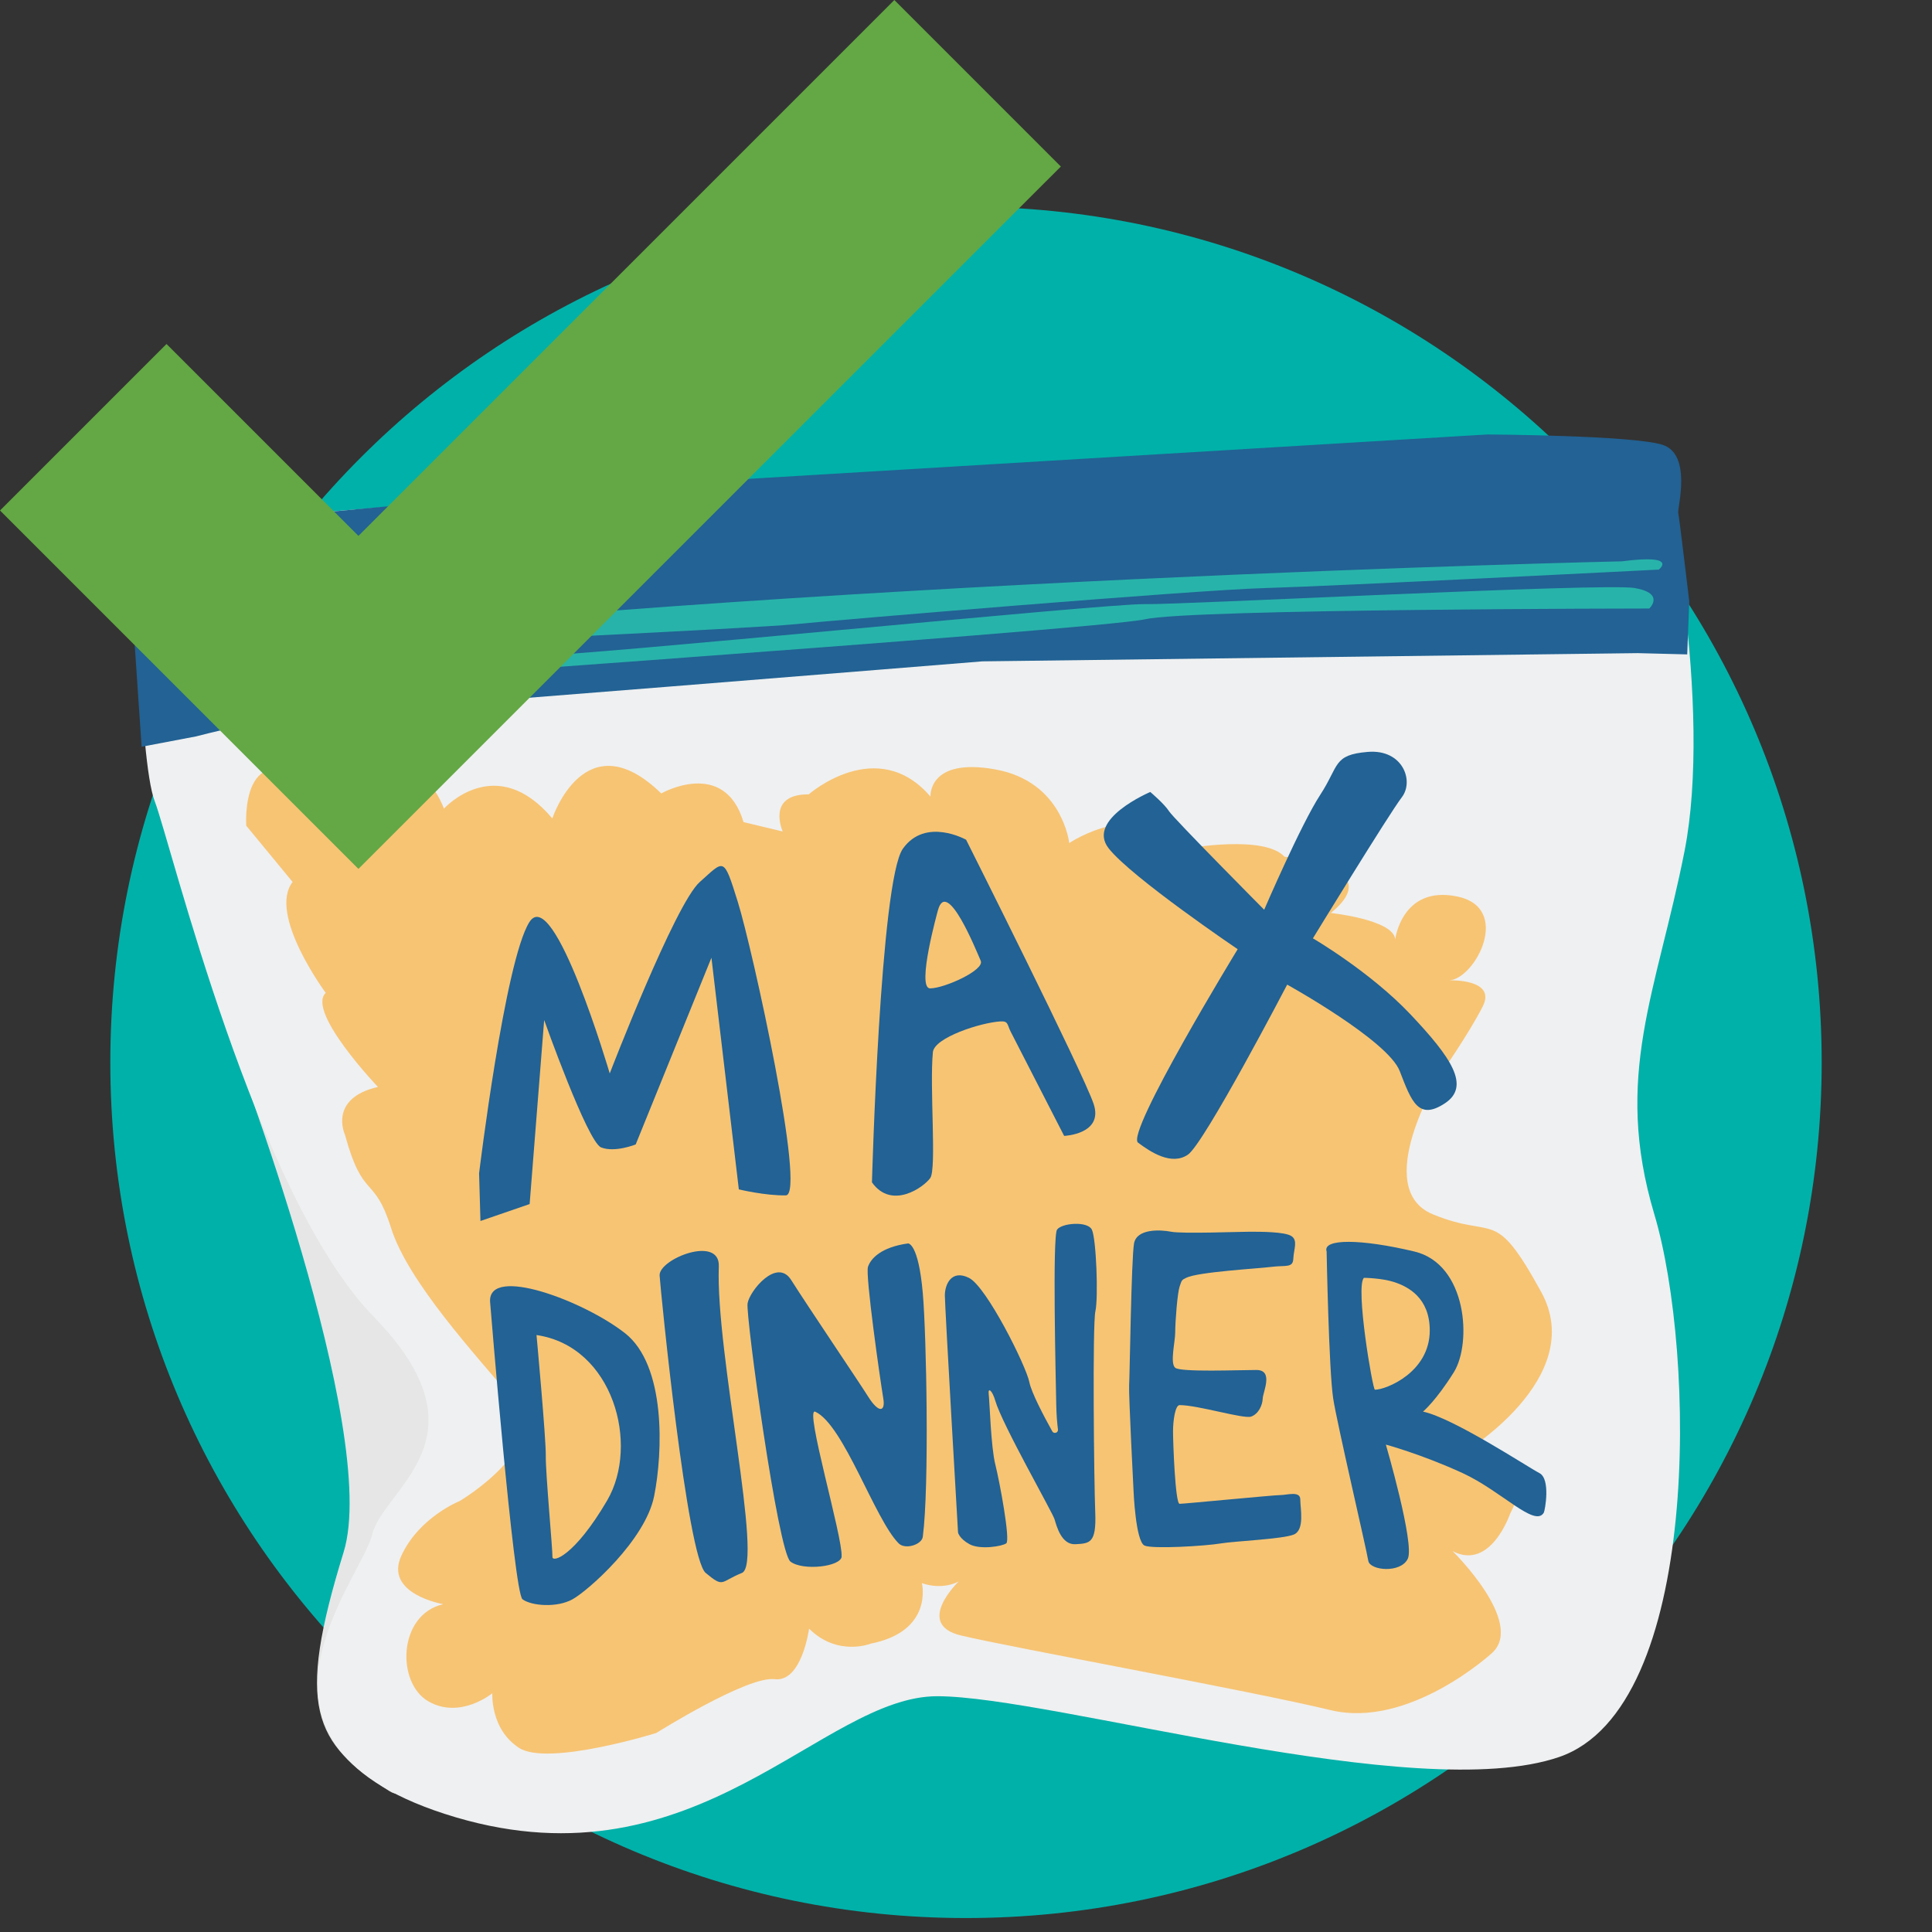
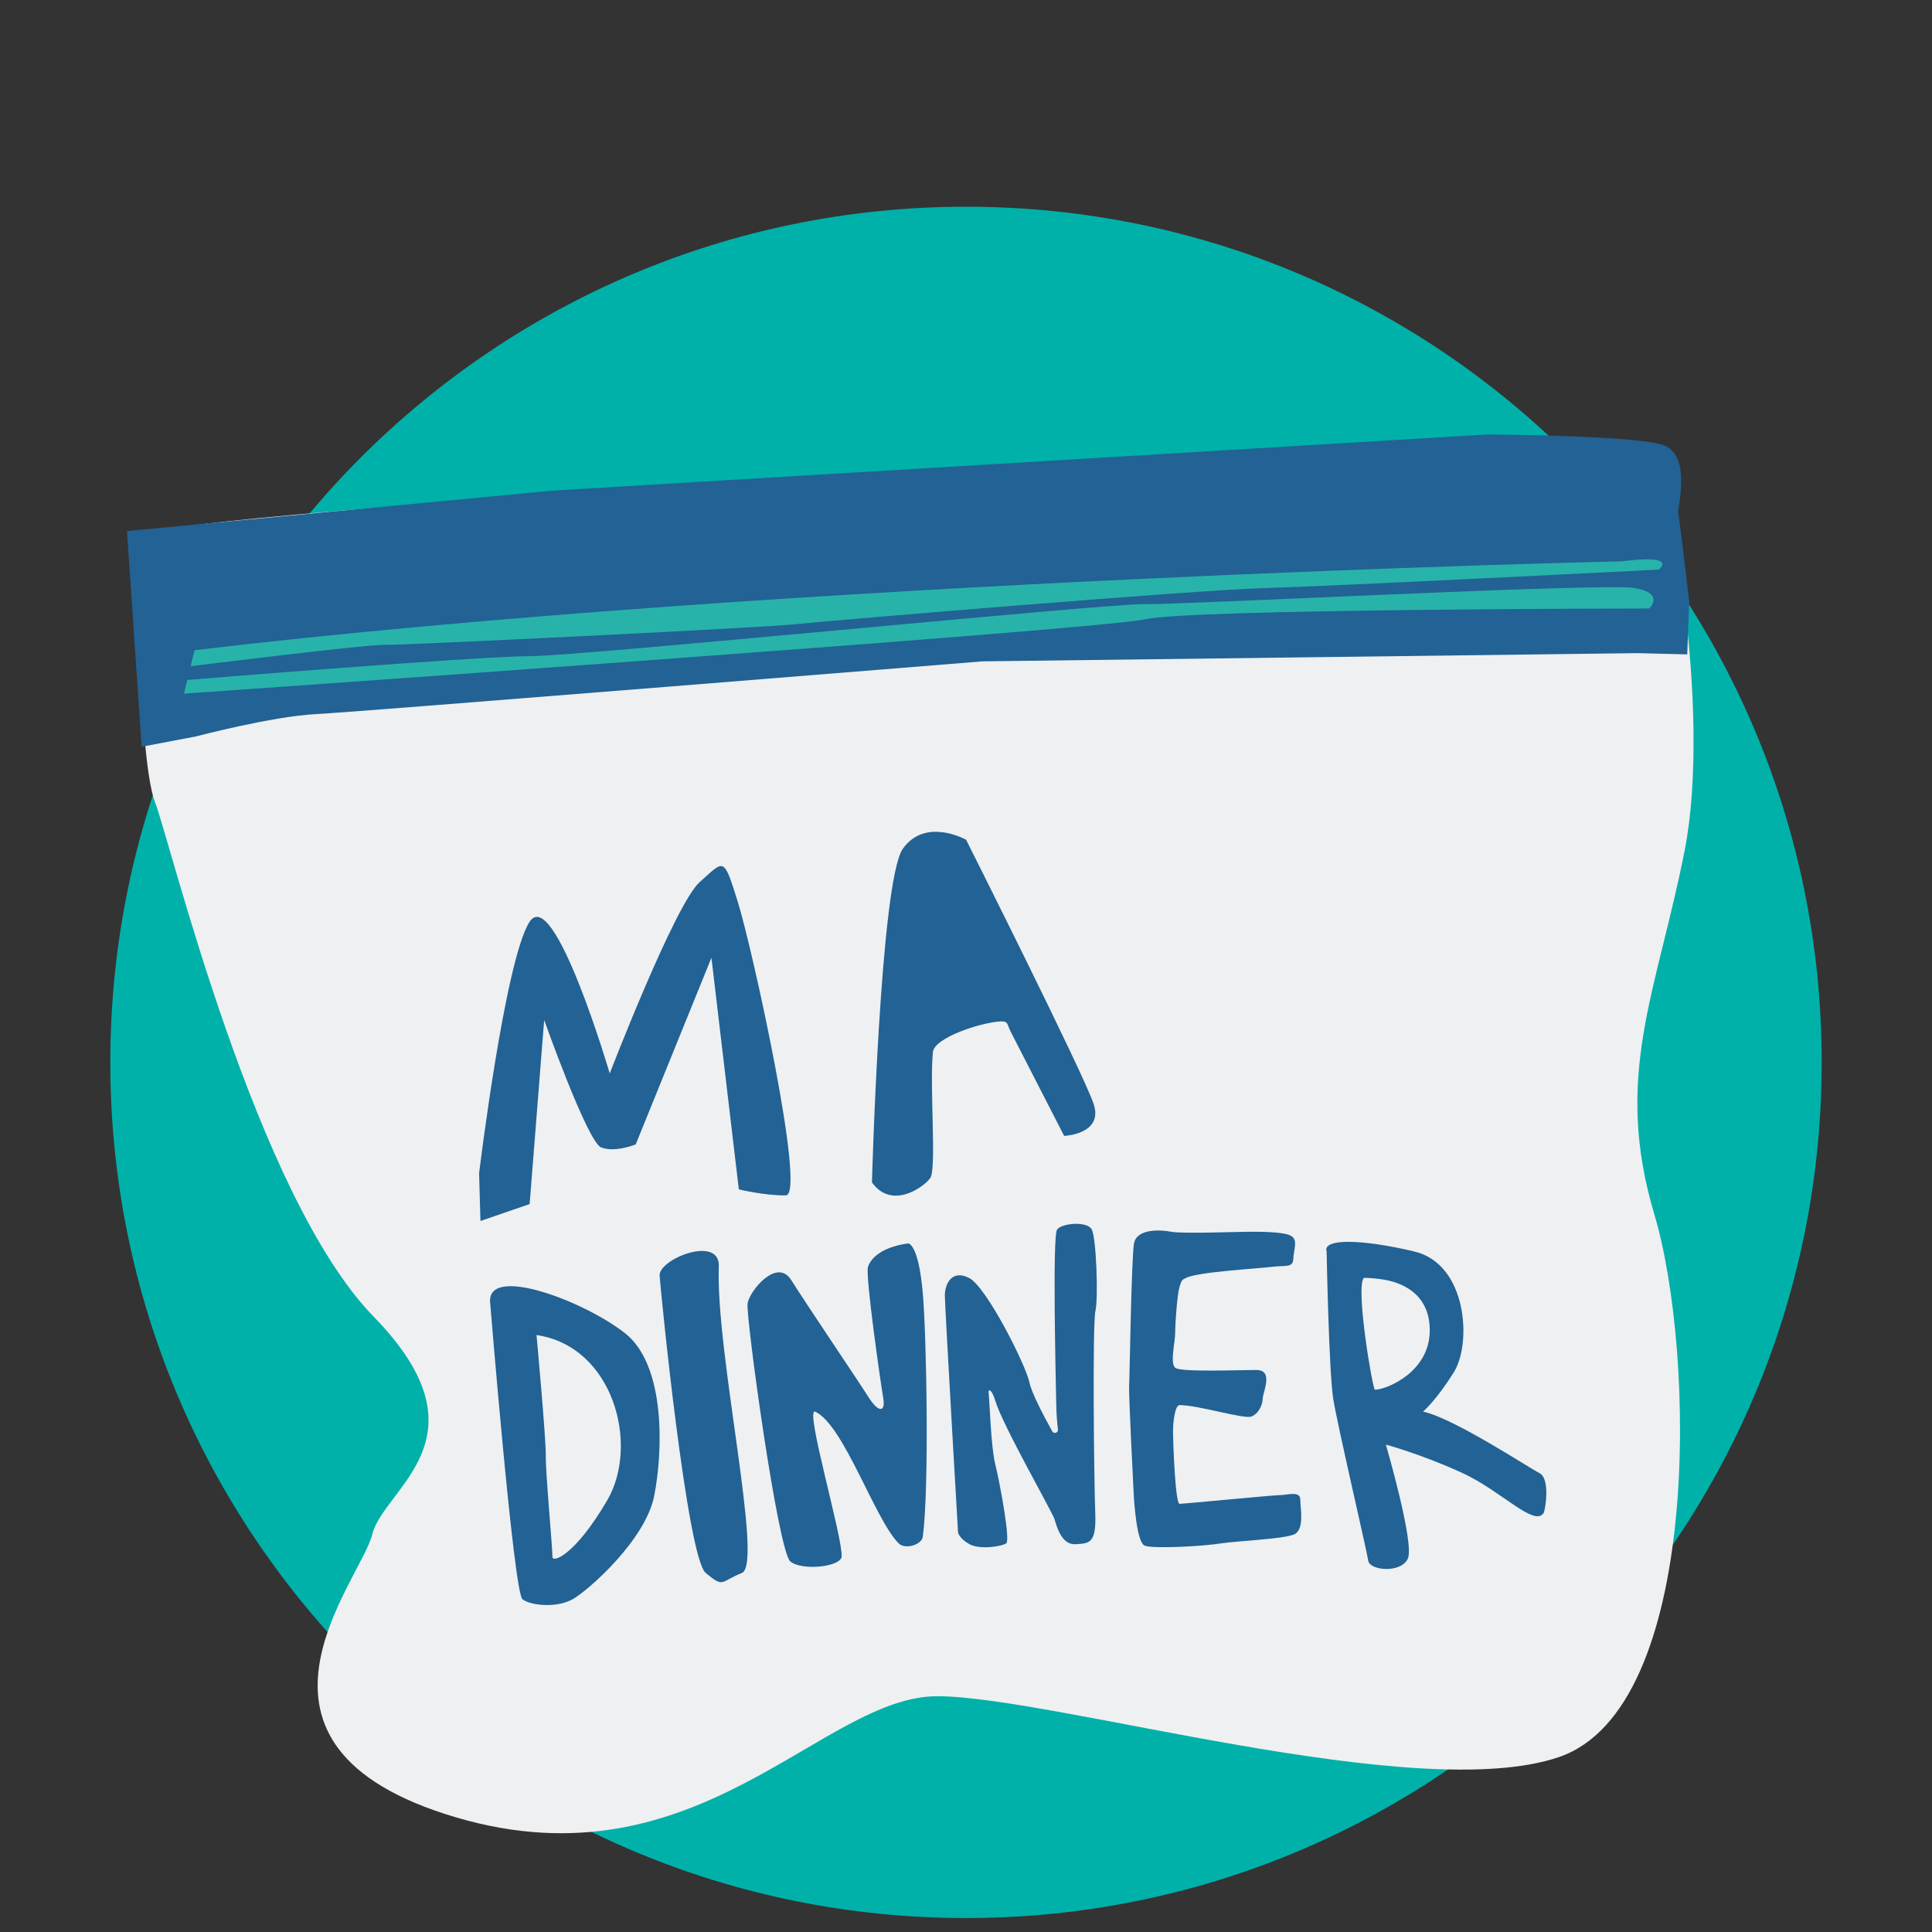
<svg xmlns="http://www.w3.org/2000/svg" id="Layer_1" viewBox="0 0 500 500">
  <rect x="0" y="0" width="500" height="500" fill="#333333" stroke="none" />
  <defs>
    <style>.cls-1,.cls-2{fill:none;}.cls-2{stroke:#63a844;stroke-width:60.94px;}.cls-3{clip-path:url(#clippath);}.cls-4{fill:#f7c474;}.cls-5{fill:#00b1a9;}.cls-6{fill:#e6e6e6;}.cls-7{fill:#eff0f1;}.cls-8{fill:#226294;}.cls-9{fill:#28b3aa;}</style>
    <clipPath id="clippath">
-       <rect class="cls-1" width="274.54" height="224.87" />
-     </clipPath>
+       </clipPath>
  </defs>
  <path class="cls-5" d="m250,496.39c122.3,0,221.45-99.15,221.45-221.45S372.3,53.5,250,53.5,28.55,152.65,28.55,274.94s99.15,221.45,221.45,221.45" />
  <g>
-     <path class="cls-6" d="m88.93,401.69c-12.4,40.12-7.85,49.35,11.92,61.89,13.07,8.29,48.51-56.82,48.51-56.82l9.54-57.72-98.93-79.1s38.61,100.51,28.96,131.74Z" />
    <path class="cls-7" d="m35.23,139.11s.59,57.27,4.82,68.28,26.08,101.98,56.69,133.4c30.6,31.42,2.5,44.31-.42,56.36-2.92,12.05-40.97,54.66,21.65,73.17,62.62,18.51,94.69-31.39,124.63-31.34,29.94.05,124,28.41,160.91,15.73,36.91-12.68,35.34-104.57,24.63-140.45-10.71-35.87.64-57.53,7.83-94.05,7.19-36.52-4.1-99.72-9.75-103.86-5.65-4.14-34.25-.54-42.89-1.53s-348.01,17.1-348.09,24.29Z" />
-     <path class="cls-4" d="m63.73,213.68s-1.74-24.83,18.49-9.94c0,0,23.85-16.76,32.68,5.53,0,0,13.4-14.87,28.04,2.54,0,0,8.45-25.68,28.19-6.47,0,0,16.29-9.29,21.3,7.42l10.14,2.43s-4.38-9.68,6.73-9.61c0,0,17.67-15.53,31.51.58,0,0-.71-10.18,16.76-7.04,17.47,3.14,19.15,19.07,19.15,19.07,0,0,17.95-12.28,30.73,1.35,0,0,19.72-3.54,24.98,2.18,0,0,27.21,2.16,12,14.56,0,0,16.22,1.72,16.65,6.81,0,0,1.73-14,16-11.09,14.27,2.91,4.86,21.14-1.94,21.71,0,0,12.24-.43,8.59,6.76-3.65,7.19-11.29,18.09-11.29,18.09,0,0-17.8,29.07-1.56,35.73,16.24,6.66,15.65-2.36,27.97,20.04,12.32,22.4-20.5,41.91-20.5,41.91,0,0,21.26-1.11,12.45,15.55,0,0-5.03,14.8-14.87,9.64,0,0,18.82,18.43,10.25,26.33,0,0-21.43,19.76-41.86,14.81-20.43-4.95-83.65-16.4-95.7-19.33-12.05-2.92-.49-13.98-.49-13.98,0,0-3.91,2.38-9.54.46,0,0,3.09,12.4-13.22,15.65,0,0-8.61,3.46-15.98-3.88,0,0-1.85,13.96-8.92,13.08-7.07-.87-30.63,13.93-30.63,13.93,0,0-28.01,8.71-35.51,3.85-7.5-4.86-6.91-14.14-6.91-14.14,0,0-8.32,6.86-16.59,2.08-8.27-4.78-7.87-22.43,3.88-25.13,0,0-15.44-2.64-10.81-12.6s15.06-14.09,15.06-14.09c0,0,23.95-14.16,14.07-25.98-9.89-11.83-27.41-30.68-31.82-44.69-4.41-14.01-7.24-6.93-11.94-24.15,0,0-4.38-9.38,8.54-12.35,0,0-18.57-19.48-13.51-24.35,0,0-15.05-20.29-8.57-28.7,0,0-5.14-6.24-12-14.56Z" />
    <path class="cls-8" d="m32.86,137.43l3.79,55.83,14.09-2.68s19.74-5.2,31.08-5.77c11.34-.58,172.41-13.65,172.41-13.65l169.62-2.13,12.8.33.53-13.74s-2.58-21.7-2.85-22.88c-.27-1.18,3.68-15.19-4.12-17.64-7.81-2.45-45.27-2.66-45.27-2.66l-241.94,14.54-110.13,10.45Z" />
    <path class="cls-9" d="m50.34,168.28l-1,4.14s45.18-5.63,50.15-5.53c4.97.1,96.45-4.34,106.11-5.33s103.08-8.83,121.51-9.36c18.43-.52,102.17-4.79,102.17-4.79,0,0,5.36-4.08-9.53-2.14,0,0-215.8,4.79-369.41,23Z" />
    <path class="cls-9" d="m48.47,175.97l-.86,3.55s236.95-16.55,248.7-19.25c11.75-2.7,130.52-2.79,130.52-2.79,0,0,4.21-3.91-3.77-5.3-7.98-1.38-116.97,4.36-126.91,4.17-9.94-.19-145.32,13.43-159.16,13.47s-88.53,6.15-88.53,6.15Z" />
    <path class="cls-8" d="m123.98,303.72s6.67-54.95,13.01-65.06c6.33-10.11,20.81,39.15,20.81,39.15,0,0,16.9-43.88,23.29-49.54,6.39-5.66,6.12-6.84,9.86,5.16,3.75,12,17.79,75.83,12.43,75.93-5.36.1-12.17-1.55-12.17-1.55l-7.09-59.95-19.6,48.32s-5.41,2.18-8.95.77c-3.54-1.41-14.74-32.97-14.74-32.97l-3.76,47.63-12.73,4.38-.35-12.29Z" />
    <path class="cls-8" d="m225.66,306.01s2.13-78.15,8.01-86.38c5.88-8.23,16.36-2.3,16.36-2.3,0,0,30.42,60.55,33.01,68.39,2.59,7.84-7.64,8.25-7.64,8.25l-13.82-26.94c-.97-1.89-.58-2.82-2.69-2.69-5.08.31-17.1,4.17-17.46,7.97-.88,9.14,1,30.19-.68,32.56s-9.96,8.3-15.07,1.15Z" />
-     <path class="cls-4" d="m242.73,235.61s-5.64,20.15-2.03,20.18c3.61.02,14.19-4.71,13.11-7.14s-8.78-21.76-11.08-13.03Z" />
-     <path class="cls-8" d="m297.68,204.97s-16.68,7.05-10.75,14.59c5.94,7.54,33.38,26.09,33.38,26.09,0,0-29.07,47.61-25.78,50.07s8.64,5.98,12.88,3.12c4.24-2.85,25.71-44.02,25.71-44.02,0,0,26.06,14.42,29.13,22.37,3.06,7.95,4.84,12.82,11.65,8.37s1.62-11.93-8.83-23c-10.45-11.07-25.29-19.72-25.29-19.72,0,0,19.77-32.31,23.01-36.51,3.24-4.21.25-12.49-8.8-11.74-9.05.75-7.36,3.53-12.32,11.12s-14.5,29.73-14.5,29.73c0,0-23.42-23.6-24.62-25.49-1.19-1.89-4.87-5-4.87-5Z" />
    <path class="cls-8" d="m161.75,345.03c-10.63-8.36-35.37-17.64-34.92-8.18,0,0,6.12,75.34,8.39,77.04,2.27,1.7,8.88,2.27,12.96,0,4.08-2.27,18.84-15.33,21.11-26.69,2.27-11.36,3.09-33.81-7.54-42.18Zm-4.62,43.29c-8.47,14.46-14.24,16.2-14.16,14.58.08-1.62-1.79-21.66-1.72-26.13.07-4.47-2.4-31.26-2.4-31.26,19.81,2.88,26.75,28.35,18.28,42.81Z" />
    <path class="cls-8" d="m186.03,327.75c.32-8.23-15.6-1.91-15.32,2.37.28,4.28,7.12,72.98,11.93,76.96,4.81,3.98,3.68,2.27,9.36,0s-6.83-57.01-5.97-79.33Z" />
    <path class="cls-8" d="m217.83,402.82c-.22,2.65-10.04,3.78-13.26,1.32s-11.6-63.59-11.1-66.81,7.58-11.94,11.29-6.06c4.01,6.36,17.71,26.64,19.87,30.1,2.84,4.54,4.54,3.97,3.97.57-.86-5.16-4.67-31.91-3.97-34.07s3.41-5.11,10.37-6.07c0,0,2.68-.24,3.82,12.89.95,10.9,1.7,49.97,0,63.03-.26,2.03-4.54,3.41-6.25,1.7-6.16-6.16-14.2-30.66-21.58-34.07-2.92-1.35,7.21,32.73,6.81,37.48Z" />
    <path class="cls-8" d="m247.93,396.58s.28,1.58,2.98,3.06c2.7,1.48,8.4.57,9.51-.22,1.11-.79-1.7-15.9-2.84-20.44-1.14-4.54-1.46-16.25-1.7-18.17s.95-.92,1.7,1.7c1.75,6.07,14.78,28.85,15.33,30.66s1.79,6.69,5.44,6.47c3.65-.22,5.41-.2,5.1-8.16-.32-7.96-.75-48.67.04-52.16s.22-18.83-.92-21.1-7.78-1.7-9,0c-1.22,1.7-.34,38.63-.21,45.44.05,2.5.23,4.61.44,6.29.11.86-1.05,1.23-1.47.48-2.24-4.03-5.39-10.01-5.93-12.72-.86-4.28-11.08-24.72-15.62-26.99s-6.25,1.7-6.25,4.54,3.41,61.33,3.41,61.33Z" />
    <path class="cls-8" d="m293.36,385.79s.52,13.12,2.84,14.2c1.98.92,15.53.16,19.87-.57,3.41-.57,15.82-1.1,18.74-2.27,2.92-1.17,1.7-6.81,1.7-9.09s-3.41-1.14-5.11-1.14-24.99,2.27-26.12,2.27-1.7-15.9-1.7-18.74.57-6.81,1.7-6.81c4.77,0,16.6,3.66,18.52,2.97s2.93-2.96,2.99-4.67,2.9-7.39-1.64-7.39-19.61.61-21.01-.57c-1.4-1.18,0-6.74,0-9.09,0-2.84.57-10.22,1.14-11.92.59-1.78.57-1.7,1.7-2.27,3.08-1.54,18.54-2.38,22.15-2.84,3.6-.45,5.47.34,5.58-2.1.1-2.44,1.24-4.71-.47-5.85s-7.95-1.14-10.79-1.14-17.49.57-20.38,0-8.87-.79-9.58,3.01c-.7,3.8-1.12,34.51-1.27,36.74-.15,2.23,1.14,27.26,1.14,27.26Z" />
    <path class="cls-8" d="m398.41,381.24c-2.96-1.52-22.15-14.2-30.14-15.92,0,0,3.31-2.71,7.99-10.2,4.68-7.5,3.45-27.97-10.22-31.23-13.67-3.26-23.85-3.41-22.71,0,0,0,.57,30.66,1.7,38.05.96,6.26,8.52,38.61,9.09,42.02.42,2.5,8.4,3.27,10.22-.57,1.82-3.84-5.68-29.53-5.68-29.53,0,0,9.34,2.53,19.87,7.38,10.08,4.65,18.74,14.2,21.01,10.22.28-.49,1.82-8.7-1.14-10.22Zm-42.59-21.58c-.57,0-5.11-26.69-2.84-28.96,0,0,4.67.04,7.95,1.14,3.41,1.14,9.09,3.97,9.09,12.49,0,10.79-11.26,15.33-14.2,15.33Z" />
  </g>
  <g class="cls-3">
    <polyline class="cls-2" points="21.55 110.57 92.76 181.78 253 21.55" />
  </g>
</svg>